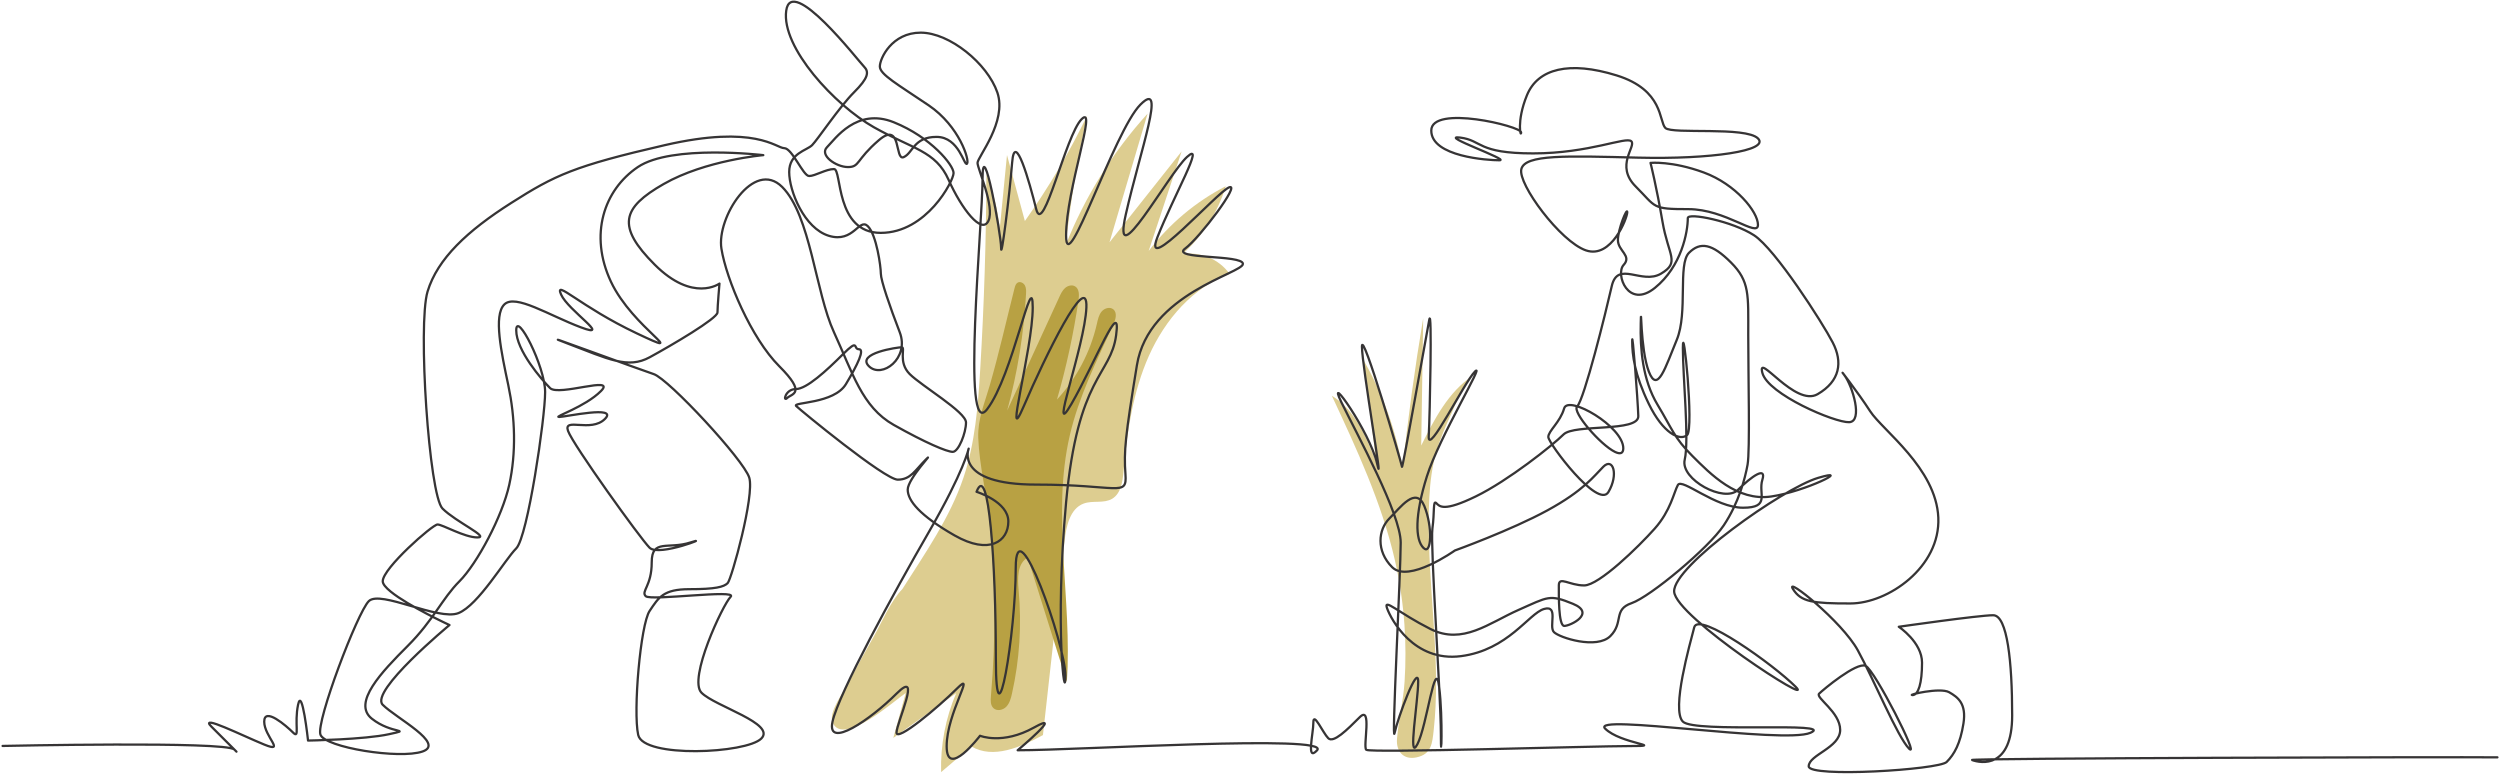
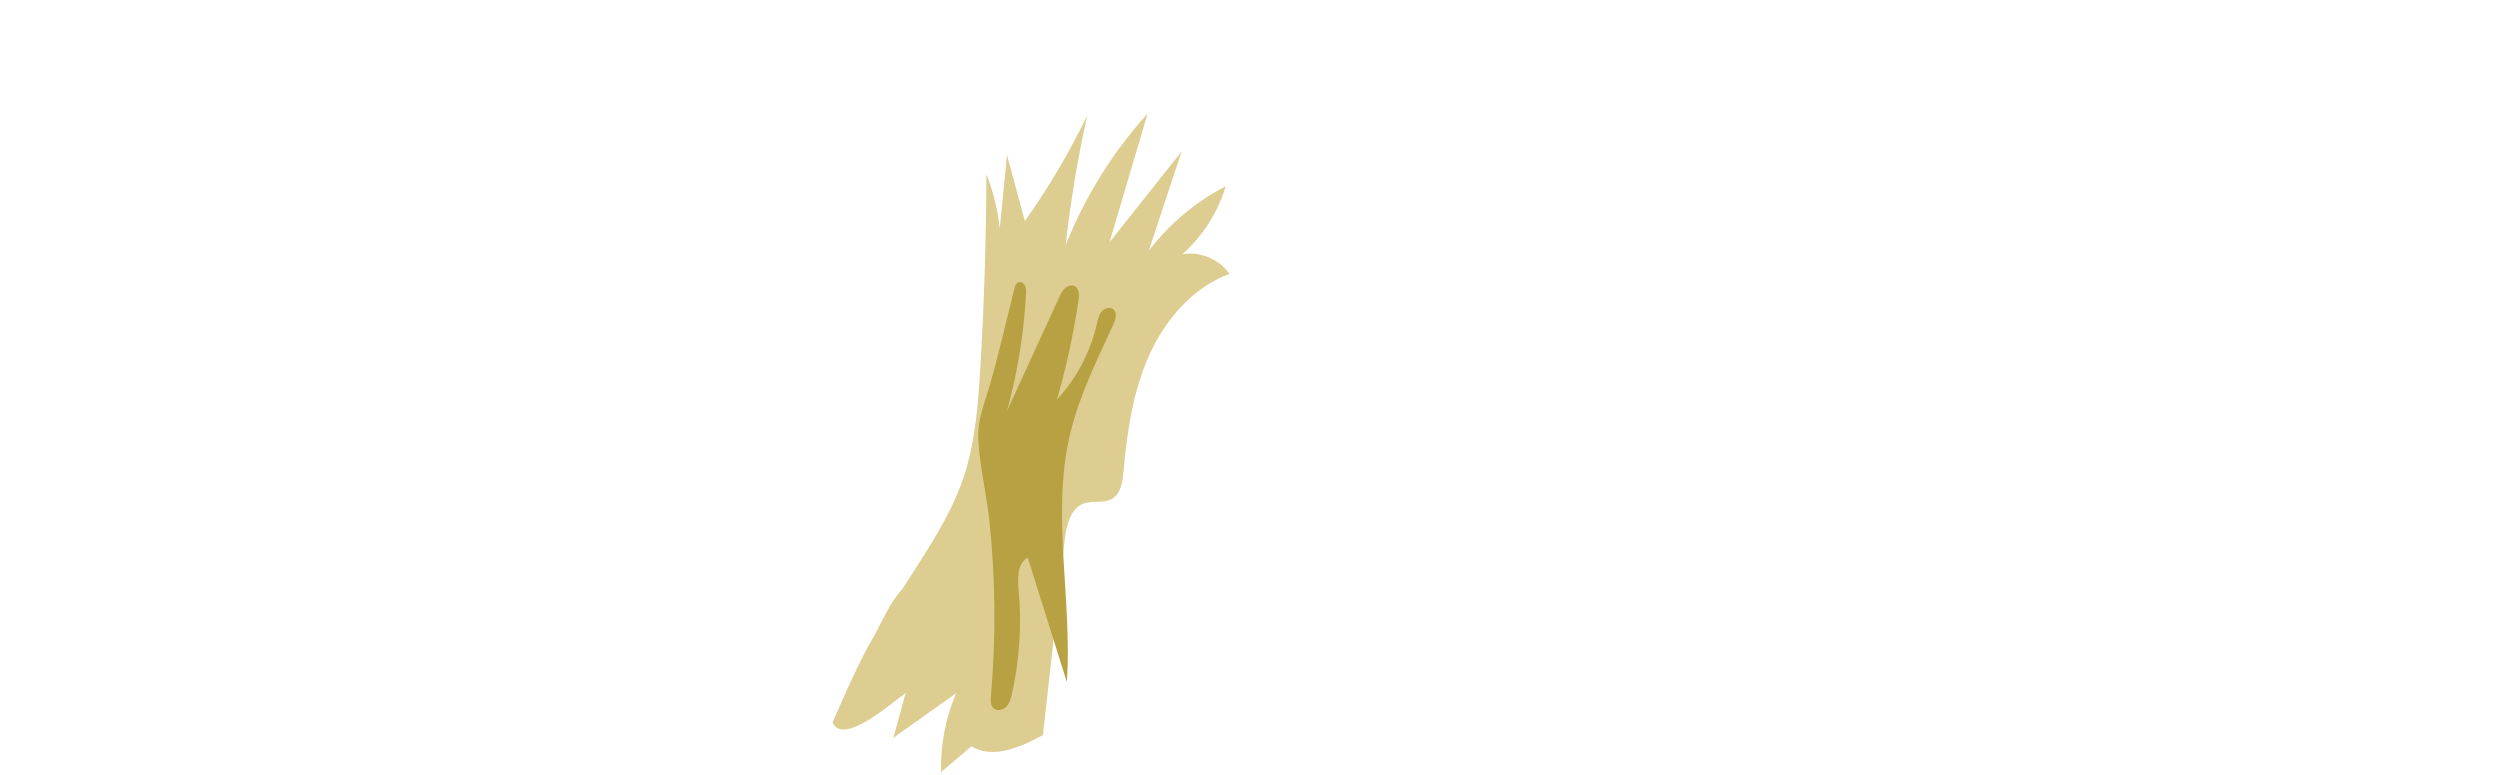
<svg xmlns="http://www.w3.org/2000/svg" width="1100" height="341" viewBox="0 0 1100 341" fill="none">
  <g clip-path="url(#clip0_494_2)">
-     <path d="M613.801 246.712C608.013 221.343 596.966 197.611 586 174.106C596.161 180.263 601.197 192.283 605.587 203.51C603.723 188.53 601.862 173.549 599.998 158.569C608.455 173.246 614.296 189.501 617.146 206.295C619.481 184.105 622.502 161.994 626.21 140C625.917 158.68 625.625 177.36 625.332 196.036C631.095 184.462 637.326 172.353 647.996 165.336C643.961 167.989 640.584 177.702 638.584 182.045C636.093 187.448 633.58 193.218 631.949 198.907C628.315 211.591 628.492 226.154 628.799 239.241C629.44 266.484 633.817 293.784 630.855 321.027C630.189 327.159 629.879 331.869 623.199 333.262C617.634 334.422 614.191 330.726 614.686 324.995C615.411 316.617 617.467 308.39 618.014 299.93C618.554 291.585 618.533 283.2 617.951 274.855C617.289 265.381 615.906 255.957 613.794 246.708L613.801 246.712Z" fill="#DDCD90" />
-     <path d="M397.073 259.136C407.081 243.34 418.002 227.813 423.972 210.011C429.063 194.83 430.323 178.627 431.289 162.611C433.017 133.991 433.921 105.32 434.008 76.643C437.045 84.281 439.036 92.354 439.902 100.548C440.961 89.772 442.021 78.992 443.077 68.216C445.702 77.895 448.327 87.571 450.948 97.247C461.358 82.587 470.545 67.02 478.381 50.775C474.205 69.61 471.036 88.679 468.893 107.868C477.356 86.563 489.635 66.85 504.941 50C499.356 68.871 493.77 87.741 488.184 106.615C498.763 93.278 509.342 79.937 519.922 66.599C515.091 81.2 510.26 95.8 505.429 110.401C514.485 98.514 526.155 88.721 539.327 81.95C535.847 93.487 529.133 103.987 520.195 111.879C527.962 110.489 536.37 113.967 541 120.49C524.901 126.399 512.67 140.578 505.564 156.473C498.459 172.369 495.91 189.969 494.362 207.375C493.96 211.896 493.216 217.115 489.396 219.432C485.698 221.675 480.822 220.065 476.785 221.576C470.759 223.826 469.125 231.588 468.398 238.104C465.229 266.548 462.064 294.992 458.895 323.439C449.068 328.771 437.01 334.116 427.383 328.417C422.951 332.185 418.518 335.952 414.089 339.724C413.764 327.837 416.046 315.882 420.721 304.993C411.499 311.559 402.274 318.125 393.053 324.692C394.871 318.101 396.689 311.513 398.507 304.922C393.717 308.131 370.876 328.7 366.326 317.878C364.415 313.332 371.441 304.077 373.512 300.093C376.957 293.467 380.538 286.915 384.243 280.437C388.014 273.846 391.785 264.546 397.076 259.14L397.073 259.136Z" fill="#DDCD90" />
+     <path d="M397.073 259.136C407.081 243.34 418.002 227.813 423.972 210.011C429.063 194.83 430.323 178.627 431.289 162.611C433.017 133.991 433.921 105.32 434.008 76.643C437.045 84.281 439.036 92.354 439.902 100.548C440.961 89.772 442.021 78.992 443.077 68.216C445.702 77.895 448.327 87.571 450.948 97.247C461.358 82.587 470.545 67.02 478.381 50.775C474.205 69.61 471.036 88.679 468.893 107.868C477.356 86.563 489.635 66.85 504.941 50C499.356 68.871 493.77 87.741 488.184 106.615C498.763 93.278 509.342 79.937 519.922 66.599C515.091 81.2 510.26 95.8 505.429 110.401C514.485 98.514 526.155 88.721 539.327 81.95C535.847 93.487 529.133 103.987 520.195 111.879C527.962 110.489 536.37 113.967 541 120.49C524.901 126.399 512.67 140.578 505.564 156.473C498.459 172.369 495.91 189.969 494.362 207.375C493.96 211.896 493.216 217.115 489.396 219.432C485.698 221.675 480.822 220.065 476.785 221.576C470.759 223.826 469.125 231.588 468.398 238.104C465.229 266.548 462.064 294.992 458.895 323.439C449.068 328.771 437.01 334.116 427.383 328.417C422.951 332.185 418.518 335.952 414.089 339.724C413.764 327.837 416.046 315.882 420.721 304.993C411.499 311.559 402.274 318.125 393.053 324.692C394.871 318.101 396.689 311.513 398.507 304.922C393.717 308.131 370.876 328.7 366.326 317.878C376.957 293.467 380.538 286.915 384.243 280.437C388.014 273.846 391.785 264.546 397.076 259.14L397.073 259.136Z" fill="#DDCD90" />
    <path d="M446.409 126.78C446.642 125.856 446.945 124.835 447.764 124.356C448.869 123.71 450.361 124.468 450.963 125.596C451.564 126.728 451.52 128.083 451.45 129.364C450.508 146.693 447.72 163.917 443.152 180.652C450.796 164.006 458.441 147.357 466.085 130.712C466.75 129.264 467.448 127.768 468.645 126.717C469.837 125.667 471.677 125.18 473.039 125.997C474.934 127.137 474.871 129.873 474.546 132.067C472.378 146.841 469.206 161.471 465.059 175.811C473.675 166.512 479.798 154.904 482.619 142.52C483.055 140.616 483.45 138.607 484.691 137.104C485.932 135.601 488.339 134.862 489.846 136.098C491.722 137.639 490.869 140.645 489.846 142.854C482.527 158.72 474.661 174.527 470.713 191.558C462.518 226.91 471.887 263.913 469.424 300.126C463.681 281.861 457.939 263.597 452.196 245.337C447.569 247.854 447.709 254.432 448.196 259.696C449.607 274.901 448.614 290.329 445.26 305.226C444.799 307.283 444.234 309.432 442.775 310.95C441.316 312.469 438.668 313.033 437.132 311.596C435.762 310.316 435.836 308.151 436.002 306.277C438.255 280.67 438.026 254.84 435.348 229.274C434.074 217.113 430.909 204.874 430.429 192.679C430.112 184.561 433.214 177.419 435.43 169.764C439.536 155.58 442.779 141.098 446.402 126.784L446.409 126.78Z" fill="#B8A143" />
  </g>
-   <path d="M1098.86 333.233C1080.77 333.009 865.542 333.608 867.674 334.407C871.651 335.897 885.353 338.249 885.353 314.819C885.353 291.389 883.252 270.706 876.999 270.706C870.746 270.706 835.466 275.781 835.466 275.781C835.466 275.781 845.696 282.56 845.696 291.585C845.696 300.61 844.107 305.846 841.477 305.846C838.847 305.846 853.685 302.324 857.616 304.577C861.551 306.831 865.311 309.607 863.911 318.387C862.512 327.166 859.934 331.873 856.522 335.276C853.113 338.683 795.836 342.279 795.836 337.19C795.836 332.101 809.675 329.048 809.675 321.162C809.675 313.276 798.66 306.968 800.417 305.212C802.174 303.456 816.886 291.206 820.856 292.966C824.822 294.729 844.994 334.407 839.997 329.413C834.999 324.418 824.457 298.924 817.429 286.128C810.398 273.335 785.298 253.364 788.879 259.123C792.456 264.878 797.523 265.523 814.15 265.523C830.777 265.523 853.804 249.527 852.857 227.747C851.91 205.968 828.28 189.345 822.869 180.94C817.457 172.536 807.915 160.321 811.523 165.081C815.136 169.844 819.839 185.504 813.61 185.763C807.382 186.022 777.832 173.478 775.426 164.012C773.02 154.549 789.854 179.184 799.743 173.44C809.633 167.699 810.885 159.375 806.393 150.683C801.9 141.991 781.17 109.623 771.768 103.511C762.362 97.402 742.632 93.396 742.632 95.965C742.632 102.018 739.924 117.159 728.162 126.664C716.396 136.173 710.637 120.632 714.397 116.57C718.156 112.504 711.882 110.405 711.882 105.638C711.882 100.872 715.996 90.911 715.996 93.392C715.996 95.874 709.069 114.026 697.819 110.17C686.565 106.311 667.736 80.898 669.395 74.396C671.053 67.895 689.023 68.575 720.853 69.367C752.683 70.162 778.891 66.293 773.511 60.916C768.131 55.536 735.653 59.189 732.77 56.308C729.887 53.427 732.076 39.614 711.282 33.172C690.489 26.73 676.661 30.168 671.857 41.899C667.048 53.63 669.293 60.916 669.293 58.228C669.293 55.54 629.762 45.937 629.762 57.461C629.762 68.985 654.746 70.52 659.743 70.52C664.741 70.52 632.564 59.301 642.447 60.531C652.329 61.765 649.804 67.495 674.567 67.495C699.33 67.495 715.526 59.918 717.781 62.168C720.036 64.421 710.476 72.823 719.699 82.044C728.923 91.261 726.503 92.025 742.891 92.025C759.279 92.025 773.504 104.706 773.504 98.944C773.504 93.182 763.733 81.069 749.677 75.896C735.618 70.727 726.229 71.673 726.229 71.673C726.229 71.673 728.884 82.23 731.479 97.455C734.074 112.676 739.346 115.343 730.866 120.397C722.386 125.448 711.787 114.376 709.164 125.924C706.537 137.473 697.079 175.707 693.944 178.837C691.594 181.186 704.188 195.752 710.63 198.85C712.78 199.884 714.246 199.642 714.246 197.248C714.246 187.673 689.974 173.594 688.22 179.696C686.467 185.798 681.259 189.594 681.259 192.285C681.259 194.977 703.139 224.19 707.712 216.479C712.282 208.765 709.701 201.118 705.475 205.344C701.245 209.568 696.9 215.803 680.877 224.551C664.853 233.296 640.139 242.219 640.139 242.219C640.139 242.219 619.739 256.75 612.556 249.572C605.374 242.394 606.447 233.008 611.315 228.14C616.186 223.275 622.99 213.767 626.686 222.63C630.383 231.494 629.951 244.714 626.304 241.069C622.653 237.421 622.46 226.735 627.84 209.571C633.22 192.412 653.704 158.761 648.98 163.479C644.256 168.2 628.117 201.114 628.64 191.907C629.162 182.693 630.144 134.126 628.871 140.715C627.601 147.304 617.073 206.936 616.87 205.376C616.667 203.816 599.258 144.258 599.258 152.526C599.258 160.794 609.204 218.274 605.935 204.023C602.663 189.769 583.255 162.715 590.175 176.927C597.09 191.139 616.309 226.125 616.309 238.77C616.309 251.416 612.244 329.076 613.619 322.508C614.994 315.937 624 291.634 624 299.926C624 308.219 619.325 335.704 623.621 327.517C627.917 319.329 631.442 288.374 633.22 302.148C634.998 315.923 633.988 339.409 633.988 322.894C633.988 306.379 629.257 239.734 630.26 232.56C631.256 225.385 630.46 219.872 631.94 221.351C633.42 222.83 635.145 225.329 649.366 218.414C663.587 211.502 683.195 195.916 687.943 191.171C692.688 186.429 721.07 190.27 720.853 183.082C720.639 175.897 718.163 144.062 718.163 150.041C718.163 156.021 719.128 164.671 725.468 177.698C731.805 190.722 739.079 194.104 742.288 191.472C745.497 188.837 740.461 139.947 740.461 153.059C740.461 166.171 743.294 193.603 741.271 202.285C739.244 210.966 758.788 221.453 764.719 215.53C770.646 209.606 777.358 204.966 775.436 211.113C773.514 217.261 779.189 223.398 766.935 223.398C754.682 223.398 740.047 210.16 738.265 213.406C736.484 216.651 735.109 224.695 728.042 232.626C720.983 240.558 703.56 257.588 697.03 257.588C690.5 257.588 685.885 253.364 685.885 257.588C685.885 259.701 685.832 264.156 686.106 268.081C686.376 272.007 686.979 275.406 688.28 275.406C690.882 275.406 702.41 269.879 692.032 265.652C681.655 261.429 681.269 262.579 668.206 268.341C655.139 274.103 643.576 283.909 629.401 276.763C615.229 269.62 608.572 262.838 610.333 267.706C612.086 272.571 622.081 291.392 642.836 288.704C663.594 286.016 672.702 269.886 679.351 267.959C686 266.031 681.29 275.687 683.738 278.137C686.19 280.587 702.571 285.854 708.561 279.865C714.551 273.878 709.641 268.236 717.893 265.393C726.149 262.554 751.834 241.108 758.455 231.147C765.08 221.186 767.798 210.612 768.924 204.496C770.046 198.377 769.225 165.028 769.225 147.353C769.225 129.678 769.927 123.79 761.633 115.498C753.335 107.205 748.152 106.245 743.154 111.239C738.16 116.234 742.765 137.526 737.771 149.54C732.78 161.558 729.319 173.464 725.475 163.479C721.632 153.49 722.21 131.014 721.923 142.254C721.632 153.49 722.726 167.138 729.319 178.077C735.909 189.015 736.603 192.59 744.606 200.585C752.609 208.583 764.319 220.647 779.308 218.463C794.293 216.28 815.69 205.583 799.999 210.255C784.309 214.927 736.151 249.127 736.624 260.273C737.101 271.421 799.659 311.745 790.046 302.142C780.437 292.538 747.321 268.786 745.462 276.023C743.603 283.264 735.277 312.323 740.464 317.51C745.655 322.694 808.353 317.391 796.57 322.438C784.786 327.489 699.53 313.858 706.257 320.581C712.983 327.303 733.545 328.263 717.402 328.263C701.259 328.263 602.635 331.4 601.138 329.903C599.64 328.41 603.824 310.017 598.255 315.586C592.679 321.155 586.724 327.11 584.416 324.807C582.108 322.501 577.879 312.898 577.879 317.892C577.879 322.887 574.635 335.431 579.524 330.117C585.98 323.108 474.489 330.114 447.772 330.114C447.772 330.114 468.874 312.358 454.986 320.104C441.095 327.846 431.209 323.731 431.209 323.731C431.209 323.731 416.528 343.036 416.528 328.361C416.528 313.687 429.613 294.434 421.165 302.878C412.713 311.324 394.476 326.532 394.476 322.34C394.476 318.148 405.863 293.817 394.476 305.194C383.096 316.571 363.611 329.96 366.301 317.549C368.994 305.138 393.347 260.672 408.802 233.895C424.254 207.118 426.211 197.402 426.211 197.402C426.211 197.402 419.758 213.223 455.94 213.223C492.122 213.223 495.934 218.901 495.201 208.674C494.472 198.447 495.085 192.24 500.241 160.682C505.392 129.124 546.884 120.257 546.884 116.107C546.884 111.958 514.928 114.187 521.42 109.406C527.911 104.629 546.112 80.358 540.824 82.429C535.532 84.497 502.303 122.174 509.254 104.415C516.208 86.653 530.576 61.537 522.321 69.03C514.065 76.524 488.913 122.777 495.345 94.374C501.777 65.971 513.357 34.462 501.787 46.021C490.218 57.583 469.074 123.716 469.074 103.637C469.074 83.558 482.976 45.376 475.923 52.424C468.867 59.476 459.03 104.412 455.94 92.054C452.85 79.699 446.471 57.079 445.338 71.557C444.202 86.032 440.485 115.221 440.485 109.045C440.485 102.87 432.327 58.782 432.327 78.507C432.327 98.233 422.915 194.893 434.305 180.092C445.7 165.291 454.397 116.921 454.397 135.3C454.397 153.679 441.263 200.168 450.536 178.546C459.808 156.925 478.68 118.343 478.006 135.31C477.333 152.281 461.022 195.731 471.399 177.775C481.78 159.82 493.458 129.72 491.094 147.507C488.731 165.295 474.198 165.189 469.081 221.022C463.964 276.854 468.783 310.939 468.783 297.308C468.783 283.678 446.92 221.618 446.92 249.895C446.92 278.172 438.174 331.453 438.174 289.755C438.174 248.058 435.084 202.492 429.673 216.392C429.673 216.392 443.666 220.682 443.666 229.444C443.666 238.206 435.336 244.339 419.997 235.577C404.657 226.815 399.393 220.244 399.393 215.428C399.393 210.612 411.885 197.683 407.284 202.285C402.683 206.883 400.708 211.047 395.013 211.047C389.317 211.047 352.055 180.383 350.302 178.63C348.548 176.878 366.957 177.754 372.217 168.996C377.478 160.237 380.546 153.665 377.916 153.665C375.286 153.665 378.137 148.625 370.902 155.856C363.671 163.083 354.889 171.186 350.183 171.186C345.476 171.186 344.382 177.099 346.356 175.129C348.331 173.159 355.124 173.377 342.849 161.113C330.578 148.85 319.619 123.001 317.427 109.424C315.235 95.842 331.673 69.78 344.164 82.264C356.656 94.749 358.778 128.504 366.96 146.221C375.138 163.938 379.235 179.076 393.259 186.962C407.284 194.847 416.679 198.818 419.215 198.818C421.75 198.818 425.04 190.515 425.04 185.889C425.04 181.263 405.516 169.83 400.273 164.59C395.027 159.347 398.52 152.793 396.77 152.793C395.02 152.793 376.604 155.421 382.303 161.117C388.002 166.812 400.277 157.612 395.893 146.221C391.509 134.83 387.567 123.359 387.567 120.376C387.567 117.394 385.702 103.381 381.847 99.526C377.993 95.671 375.64 107.068 364.733 103.767C353.823 100.465 347.244 84.017 347.244 75.693C347.244 67.369 354.913 66.275 357.326 63.867C359.739 61.456 369.38 47.002 375.735 40.648C382.093 34.297 382.524 31.662 380.118 29.254C377.713 26.846 348.12 -11.48 345.932 4.727C343.74 20.937 367.409 46.343 384.502 55.982C401.599 65.617 411.692 66.346 417.387 79.124C423.076 91.903 432.015 103.427 434.912 97.16C437.805 90.894 430.111 74.231 430.111 71.68C430.111 69.128 443.21 53.497 438.843 40.721C434.474 27.943 417.819 14.368 405.106 14.368C392.393 14.368 387.132 25.749 387.132 29.257C387.132 32.766 395.023 37.147 408.613 46.343C422.203 55.544 426.762 70.748 425.482 72.03C424.198 73.31 422.101 60.236 412.074 60.236C402.048 60.236 401.75 67.25 397.653 69.125C393.554 71 396.875 52.932 386.694 61.677C376.513 70.422 378.368 73.506 373.108 73.506C367.847 73.506 360.395 68.249 363.902 64.747C367.409 61.242 376.881 47.188 393.27 53.795C409.658 60.401 419.569 72.633 419.569 76.138C419.569 79.643 407.67 102.463 387.539 102.463C367.409 102.463 370.478 74.386 366.971 74.386C363.464 74.386 358.641 77.452 356.011 77.452C353.381 77.452 348.559 65.189 345.055 65.189C341.552 65.189 332.342 54.678 292.454 63.878C252.565 73.075 244.239 77.018 224.951 89.285C205.662 101.548 192.514 113.815 188.13 128.269C183.747 142.727 188.79 217.853 194.706 223.766C200.622 229.679 215.745 236.471 210.046 236.471C204.347 236.471 194.706 230.776 192.514 230.776C190.322 230.776 168.407 250.052 168.407 255.744C168.407 256.971 169.768 258.562 171.907 260.304C179.692 266.658 197.775 275.017 197.775 275.017C197.775 275.017 162.512 304.216 168.407 310.108C174.302 316 196.021 327.145 185.938 330.654C175.856 334.158 142.918 328.901 140.979 323.209C139.039 317.514 157.23 269.543 162.27 264.506C167.313 259.466 192.953 273.269 201.72 269.764C210.488 266.259 222.103 246.327 227.142 241.294C232.185 236.254 239.855 183.905 239.855 172.518C239.855 161.131 227.142 136.597 227.142 145.359C227.142 154.121 238.319 167.043 242.047 170.766C245.772 174.488 271.415 165.07 264.401 172.08C257.39 179.09 243.362 183.471 245.989 183.471C248.616 183.471 272.288 178.213 266.154 184.347C260.017 190.48 247.746 183.471 249.938 189.604C252.13 195.734 281.715 236.906 285.829 241.013C289.939 245.121 313.752 235.444 303.851 238.665C293.955 241.883 286.758 236.913 286.758 247.427C286.758 257.942 281.936 260.132 284.128 262.323C286.32 264.513 324.914 259.158 321.485 262.579C318.055 266.006 302.659 298.801 308.673 304.812C314.688 310.827 341.548 318.394 334.973 324.962C328.4 331.533 283.09 333.713 280.8 323.356C278.51 312.996 281.834 274.772 285.836 268.807C289.837 262.845 291.85 259.242 303.332 259.242C314.814 259.242 318.493 258.254 320.173 256.575C321.853 254.9 332.097 217.965 329.667 210.146C327.236 202.33 294.214 166.763 287.638 164.604C281.063 162.445 231.095 144.045 249.503 151.054C267.915 158.064 276.244 162.445 285.885 157.184C295.529 151.927 315.691 140.102 315.691 137.473C315.691 134.844 316.568 124.768 316.568 124.768C316.568 124.768 304.953 133.313 288.077 116.447C271.201 99.582 273.61 91.479 292.022 80.964C310.431 70.453 335.856 68.263 335.856 68.263C335.856 68.263 295.529 63.444 280.624 73.52C265.72 83.596 259.147 103.308 268.788 123.895C278.433 144.486 305.17 158.502 280.186 146.677C255.202 134.848 243.804 122.581 246.873 129.591C249.942 136.6 269.665 149.302 255.64 144.048C241.612 138.791 226.711 129.152 221.889 133.972C217.067 138.791 220.574 154.997 223.642 169.455C226.711 183.912 227.149 199.228 224.081 213.255C221.012 227.281 209.835 248.086 202.165 255.755C194.496 263.42 190.768 272.837 179.373 284.228C167.976 295.619 154.894 309.277 163.592 316.206C172.289 323.139 181.804 320.686 171.163 323.048C160.523 325.41 135.539 325.845 135.539 325.845C135.539 325.845 132.909 301.752 131.155 310.073C129.402 318.397 132.032 325.407 128.964 322.34C125.895 319.273 116.254 310.949 116.254 317.524C116.254 324.099 125.898 331.54 116.254 327.601C106.61 323.658 87.325 314.019 93.024 319.715C98.722 325.41 106.831 333.51 103.106 329.791C99.382 326.066 1.143 328.214 1.143 328.214" stroke="#363435" stroke-linecap="round" stroke-linejoin="round" />
  <defs>
    <clipPath id="clip0_494_2">
      <rect width="298" height="304" fill="white" transform="translate(360 35.724)" />
    </clipPath>
  </defs>
</svg>